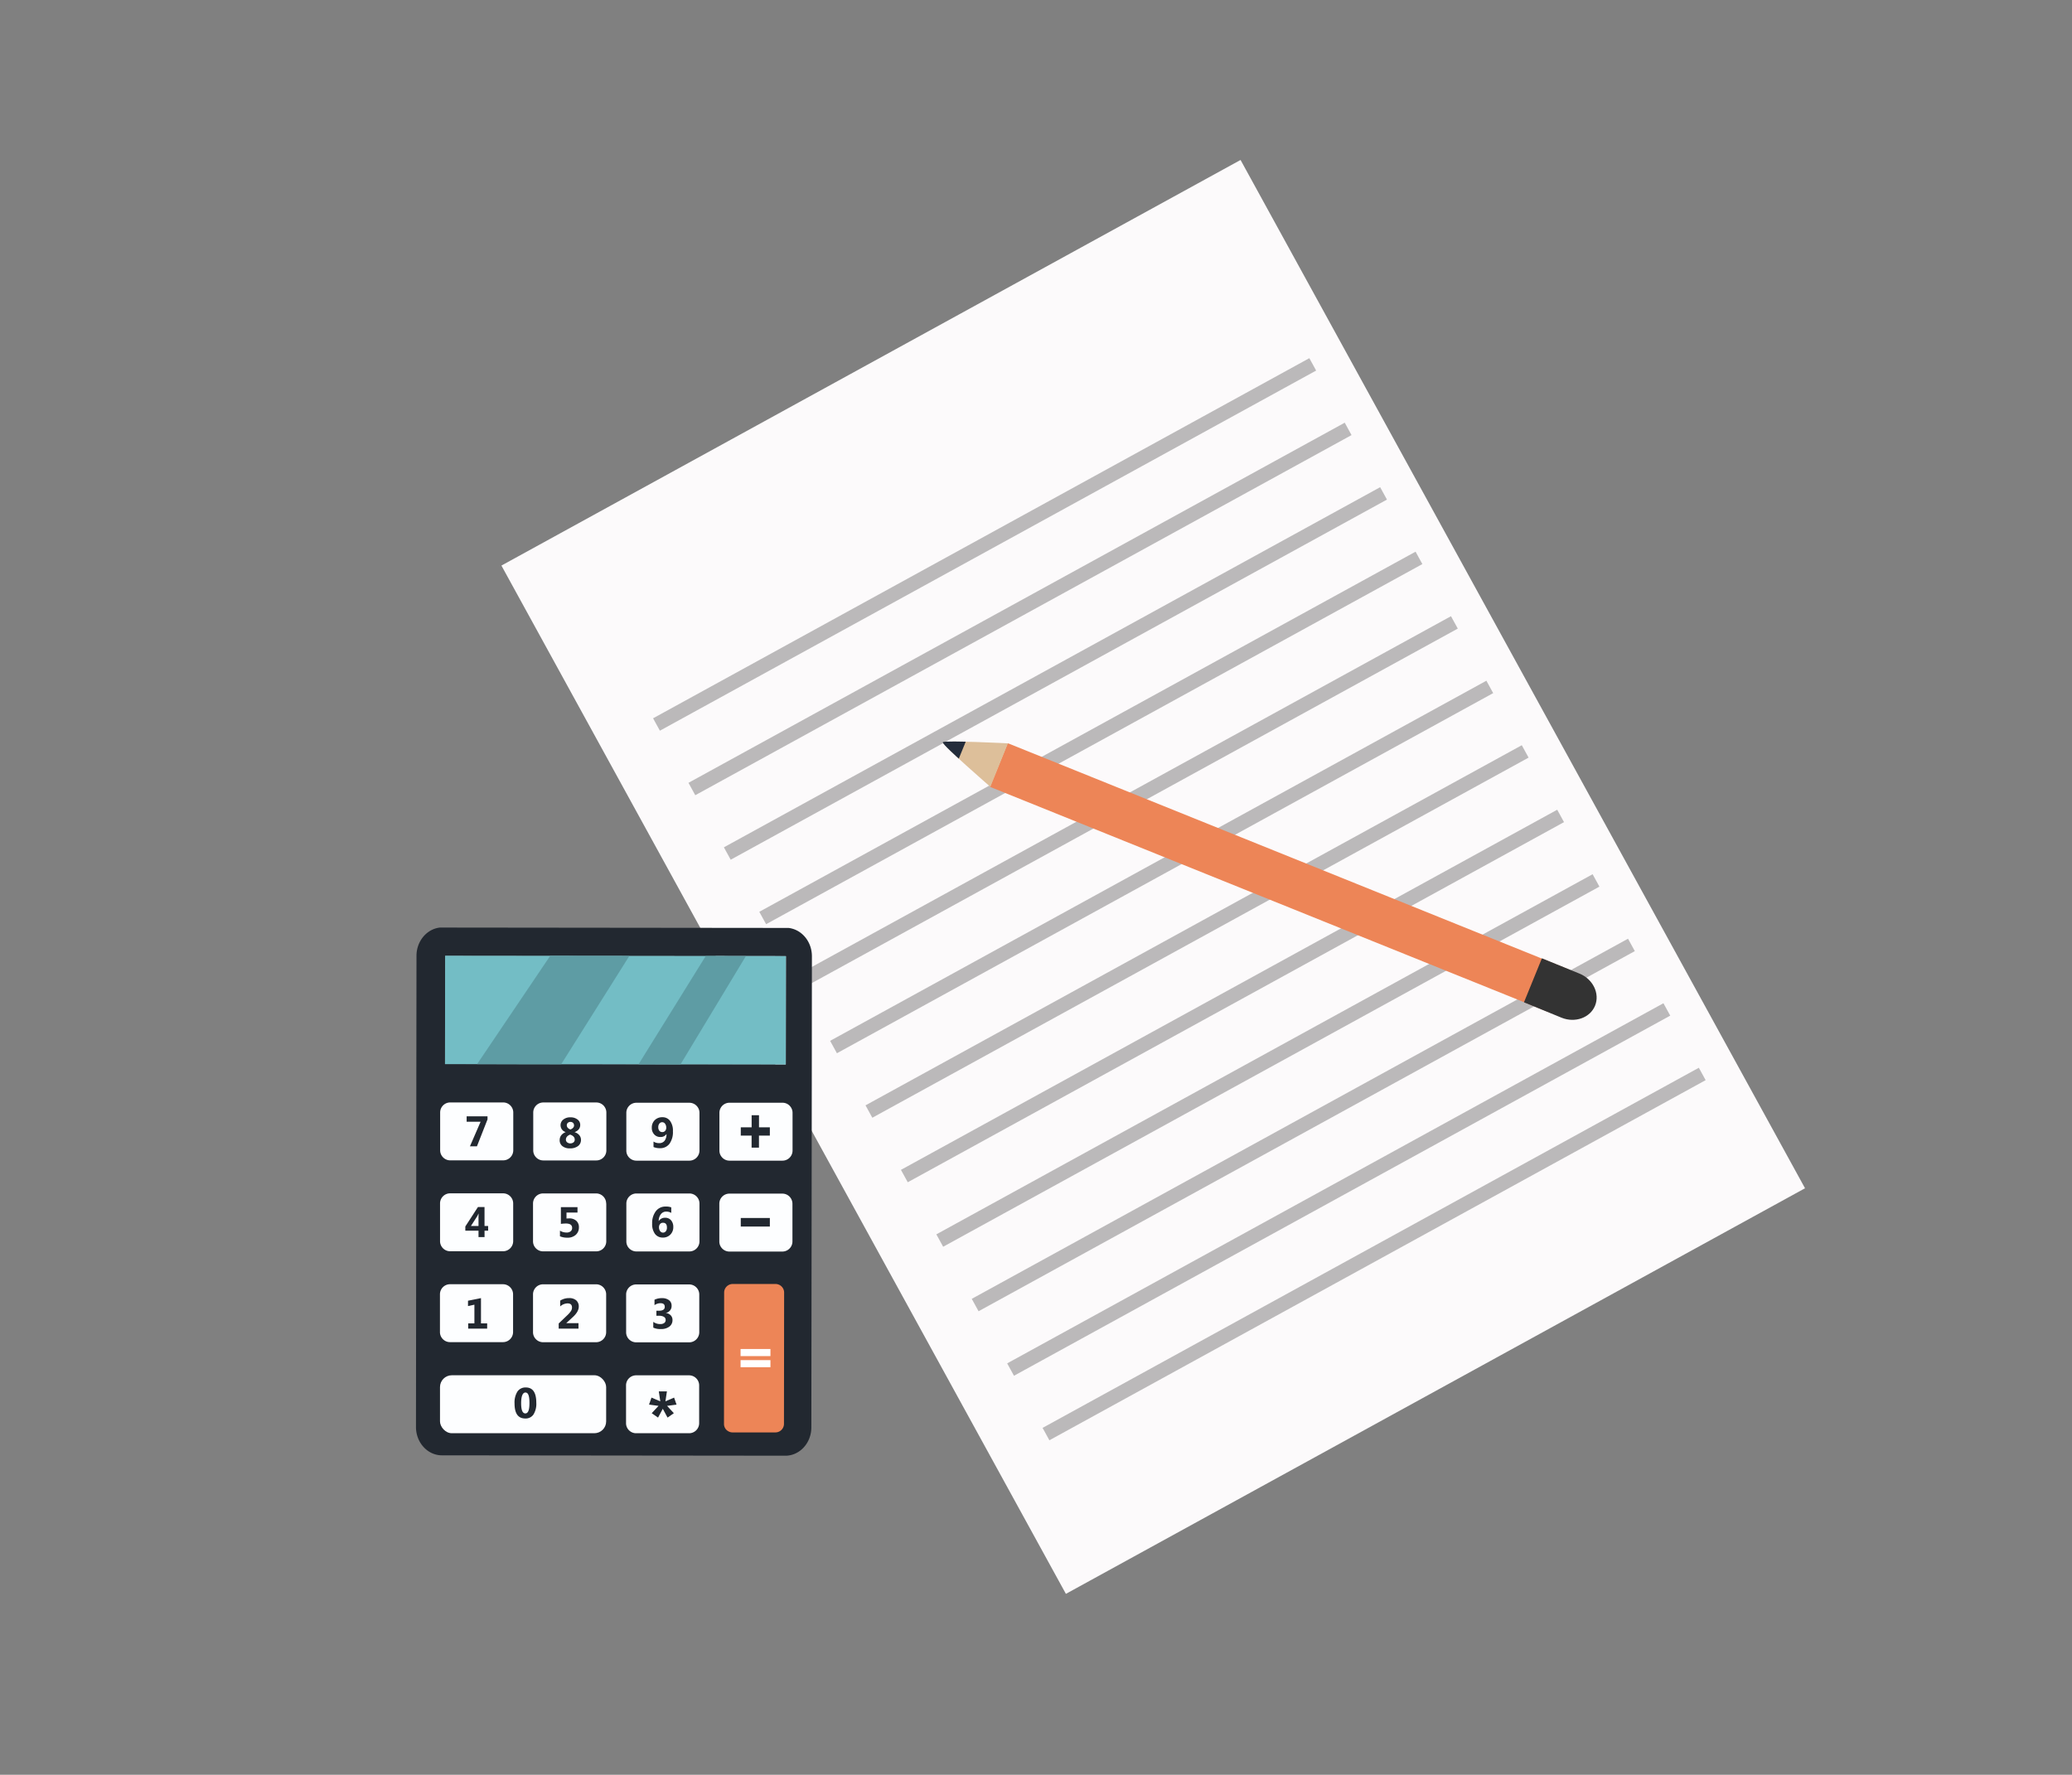
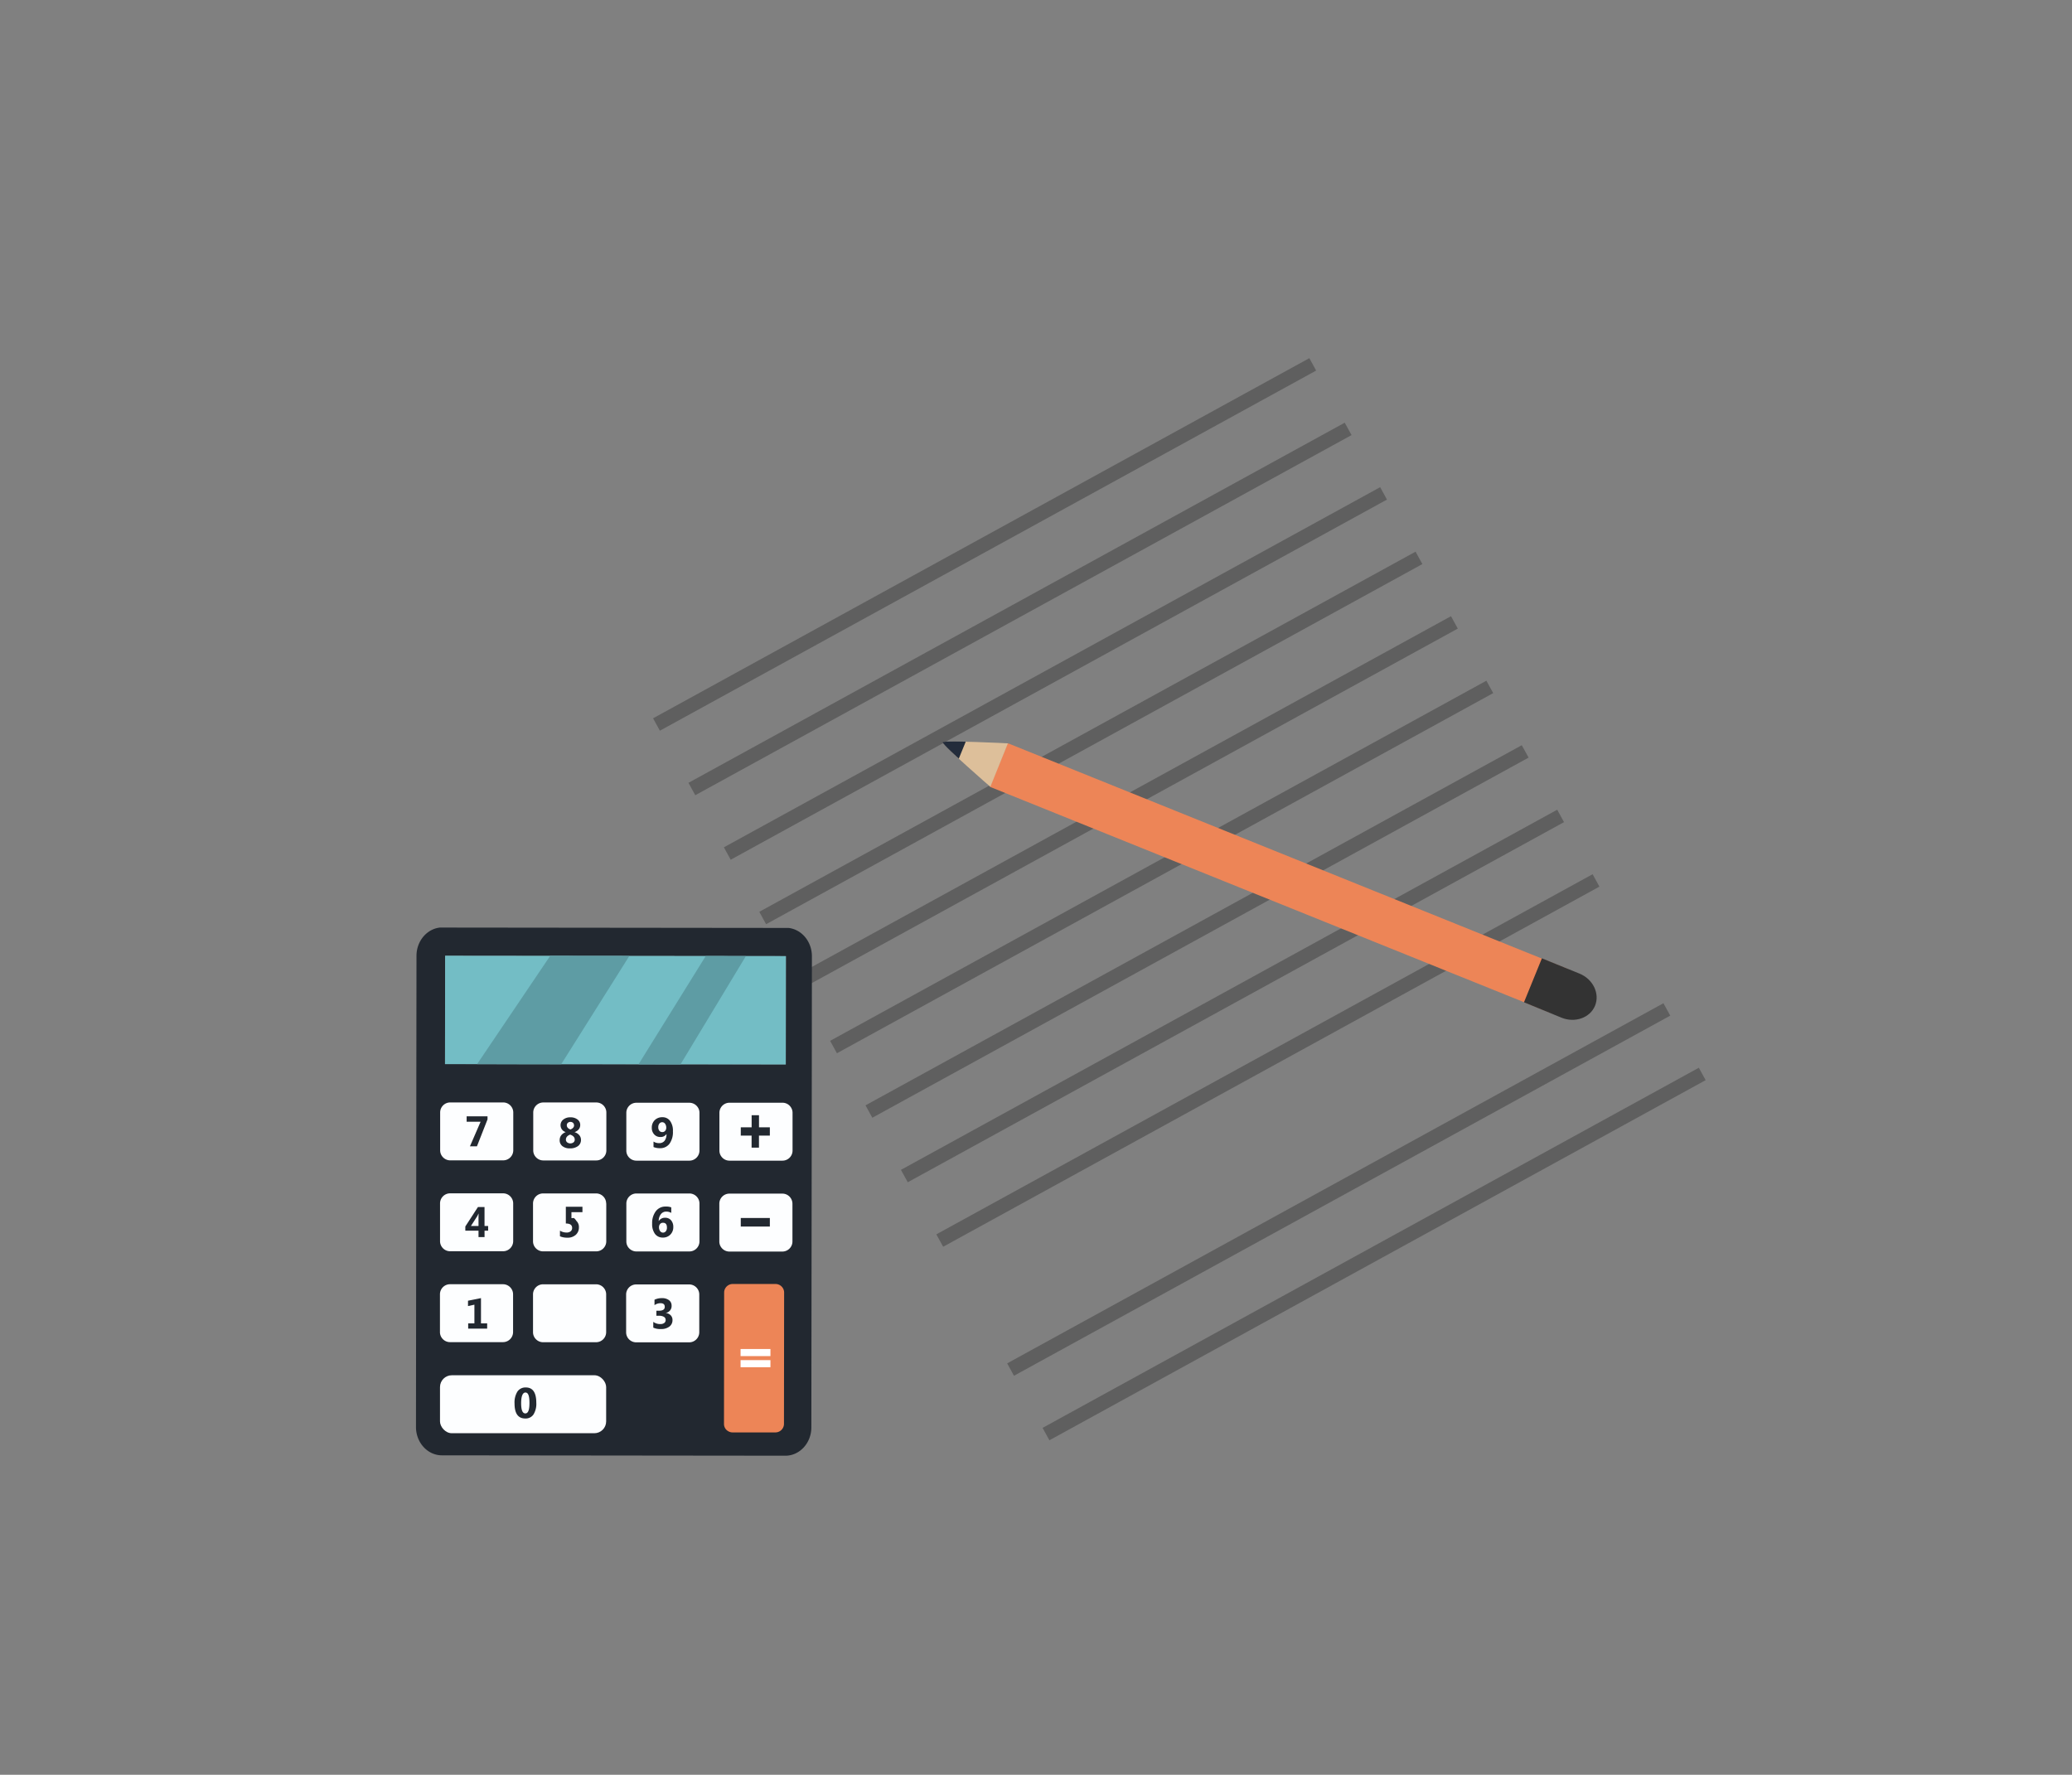
<svg xmlns="http://www.w3.org/2000/svg" viewBox="0 0 942 807">
  <rect x="0" y="0" width="942" height="807" fill="#808080" stroke="none" />
  <defs>
    <style>.cls-1{fill:#fcfafb;}.cls-2{fill:#010101;opacity:0.26;}.cls-3{fill:#222830;}.cls-4{fill:#73bdc5;}.cls-5{fill:#fdfeff;}.cls-6{fill:#ed8557;}.cls-7{fill:#fff;}.cls-8{fill:#5e9ca4;}.cls-9{fill:#ddbf9a;}.cls-10{fill:#232c3b;}.cls-11{fill:#333;}</style>
  </defs>
  <g id="Layer_11" data-name="Layer 11">
-     <rect class="cls-1" x="332.63" y="132.07" width="383.32" height="533.37" transform="translate(-127.18 301.43) rotate(-28.76)" />
    <rect class="cls-2" x="277.47" y="244.36" width="340.34" height="6.43" transform="translate(-63.9 245.9) rotate(-28.76)" />
    <rect class="cls-2" x="293.56" y="273.69" width="340.34" height="6.43" transform="translate(-76.03 257.27) rotate(-28.76)" />
    <rect class="cls-2" x="309.66" y="303.02" width="340.34" height="6.43" transform="translate(-88.15 268.63) rotate(-28.76)" />
    <rect class="cls-2" x="325.76" y="332.35" width="340.34" height="6.43" transform="translate(-100.28 279.99) rotate(-28.76)" />
    <rect class="cls-2" x="341.86" y="361.68" width="340.34" height="6.43" transform="translate(-112.4 291.36) rotate(-28.76)" />
    <rect class="cls-2" x="357.95" y="391.02" width="340.34" height="6.43" transform="translate(-124.53 302.72) rotate(-28.76)" />
    <rect class="cls-2" x="374.05" y="420.35" width="340.34" height="6.43" transform="translate(-136.66 314.08) rotate(-28.76)" />
    <rect class="cls-2" x="390.15" y="449.68" width="340.34" height="6.43" transform="translate(-148.78 325.45) rotate(-28.76)" />
    <rect class="cls-2" x="406.25" y="479.01" width="340.34" height="6.43" transform="translate(-160.91 336.81) rotate(-28.76)" />
-     <rect class="cls-2" x="422.35" y="508.34" width="340.34" height="6.43" transform="translate(-173.04 348.17) rotate(-28.76)" />
    <rect class="cls-2" x="438.44" y="537.68" width="340.34" height="6.43" transform="translate(-185.16 359.53) rotate(-28.76)" />
    <rect class="cls-2" x="454.54" y="567.01" width="340.34" height="6.43" transform="translate(-197.29 370.9) rotate(-28.76)" />
    <path class="cls-3" d="M360,422.22a10.18,10.18,0,0,0-1.48-.28l-.5,0-.68,0-156.2-.17c-.23,0-.45,0-.68,0l-.51,0a11.9,11.9,0,0,0-1.47.27c-5.18,1.33-9.13,6.43-9.13,12.58l-.07,58.16-.16,156.08c0,7.18,5.35,12.88,11.76,12.89l156.2.17c6.41,0,11.78-5.69,11.79-12.86L369.06,493l.06-58.16C369.13,428.66,365.19,423.55,360,422.22ZM202.38,434.6l154.92.17L357.24,484l-154.92-.16Z" />
    <rect class="cls-4" x="255.18" y="381.86" width="49.27" height="154.92" transform="translate(-179.81 738.63) rotate(-89.94)" />
    <path class="cls-5" d="M318,506v17.19a4.6,4.6,0,0,1-4.58,4.57l-24.1,0a4.53,4.53,0,0,1-2.7-.89,4.8,4.8,0,0,1-.59-.51,4.55,4.55,0,0,1-1.28-3.17l0-17.19a4.58,4.58,0,0,1,4.58-4.57l24.1,0a4.59,4.59,0,0,1,3.68,1.88A4.45,4.45,0,0,1,318,506Z" />
    <path class="cls-5" d="M360.32,506l0,17.19a4.59,4.59,0,0,1-4.58,4.57l-24.1,0a4.53,4.53,0,0,1-2.7-.89,4.15,4.15,0,0,1-.59-.52,4.56,4.56,0,0,1-1.28-3.17l0-17.19a4.59,4.59,0,0,1,4.58-4.57l24.1,0a4.51,4.51,0,0,1,3.68,1.88A4.51,4.51,0,0,1,360.32,506Z" />
    <path class="cls-5" d="M275.67,505.91l0,17.19a4.57,4.57,0,0,1-4.57,4.56l-24.1,0a4.53,4.53,0,0,1-2.7-.89,4.88,4.88,0,0,1-.59-.52,4.52,4.52,0,0,1-1.28-3.17l0-17.19A4.58,4.58,0,0,1,247,501.3l24.11,0a4.53,4.53,0,0,1,2.2.57,4.48,4.48,0,0,1,1.47,1.3A4.56,4.56,0,0,1,275.67,505.91Z" />
    <path class="cls-5" d="M233.35,505.86l0,17.19a4.59,4.59,0,0,1-4.58,4.57l-24.1,0a4.5,4.5,0,0,1-2.69-.89,4.15,4.15,0,0,1-.59-.52,4.51,4.51,0,0,1-1.28-3.16l0-17.2a4.57,4.57,0,0,1,4.57-4.56l24.1,0a4.47,4.47,0,0,1,2.21.58,4.59,4.59,0,0,1,1.47,1.3A4.53,4.53,0,0,1,233.35,505.86Z" />
    <path class="cls-5" d="M318,547.28l0,17.19a4.58,4.58,0,0,1-4.58,4.57l-24.1,0a4.5,4.5,0,0,1-2.69-.89,4.8,4.8,0,0,1-.59-.51,4.51,4.51,0,0,1-1.28-3.17V547.25a4.6,4.6,0,0,1,4.58-4.57l24.1,0a4.59,4.59,0,0,1,3.68,1.88A4.53,4.53,0,0,1,318,547.28Z" />
    <path class="cls-5" d="M360.27,547.33l0,17.19a4.59,4.59,0,0,1-4.57,4.57l-24.1,0a4.53,4.53,0,0,1-2.7-.89,4.15,4.15,0,0,1-.59-.52,4.52,4.52,0,0,1-1.28-3.17l0-17.19a4.59,4.59,0,0,1,4.57-4.57l24.1,0a4.57,4.57,0,0,1,2.21.57,4.65,4.65,0,0,1,2.36,4Z" />
    <path class="cls-5" d="M275.63,547.24l0,17.19A4.58,4.58,0,0,1,271,569l-24.1,0a4.53,4.53,0,0,1-2.7-.89,5.78,5.78,0,0,1-.59-.52,4.56,4.56,0,0,1-1.28-3.17l0-17.19a4.59,4.59,0,0,1,4.58-4.57l24.1,0a4.58,4.58,0,0,1,4.57,4.58Z" />
    <path class="cls-5" d="M233.31,547.19l0,17.19a4.6,4.6,0,0,1-4.58,4.57l-24.1,0a4.53,4.53,0,0,1-2.7-.89,4.15,4.15,0,0,1-.59-.52,4.56,4.56,0,0,1-1.28-3.16l0-17.19a4.58,4.58,0,0,1,4.58-4.57l24.1,0a4.5,4.5,0,0,1,2.21.58,4.59,4.59,0,0,1,1.47,1.3A4.53,4.53,0,0,1,233.31,547.19Z" />
    <path class="cls-5" d="M317.91,588.61l0,17.19a4.59,4.59,0,0,1-4.58,4.57l-24.1,0a4.53,4.53,0,0,1-2.7-.89,4.8,4.8,0,0,1-.59-.51,4.55,4.55,0,0,1-1.28-3.17l0-17.19a4.58,4.58,0,0,1,4.58-4.57l24.1,0a4.59,4.59,0,0,1,3.68,1.88A4.53,4.53,0,0,1,317.91,588.61Z" />
    <path class="cls-5" d="M275.58,588.57v17.19a4.59,4.59,0,0,1-4.58,4.56l-24.1,0a4.53,4.53,0,0,1-2.7-.89,4.88,4.88,0,0,1-.59-.52,4.52,4.52,0,0,1-1.28-3.17l0-17.19a4.58,4.58,0,0,1,4.58-4.57l24.1,0a4.53,4.53,0,0,1,2.2.57,4.39,4.39,0,0,1,1.47,1.3A4.49,4.49,0,0,1,275.58,588.57Z" />
    <path class="cls-5" d="M233.26,588.52l0,17.19a4.59,4.59,0,0,1-4.57,4.57l-24.1,0a4.51,4.51,0,0,1-2.7-.89,4.15,4.15,0,0,1-.59-.52,4.51,4.51,0,0,1-1.28-3.16l0-17.19a4.58,4.58,0,0,1,4.57-4.57l24.1,0a4.59,4.59,0,0,1,3.68,1.88A4.53,4.53,0,0,1,233.26,588.52Z" />
-     <path class="cls-5" d="M317.86,629.94l0,17.19a4.58,4.58,0,0,1-4.58,4.57l-24.1,0a4.5,4.5,0,0,1-2.69-.89,4.8,4.8,0,0,1-.59-.51,4.55,4.55,0,0,1-1.28-3.17l0-17.19a4.58,4.58,0,0,1,4.57-4.57l24.1,0a4.59,4.59,0,0,1,3.68,1.88A4.53,4.53,0,0,1,317.86,629.94Z" />
    <path class="cls-6" d="M356.49,587.7l-.07,59.74a3.9,3.9,0,0,1-3.89,3.89l-19.49,0a3.79,3.79,0,0,1-2-.57,3.66,3.66,0,0,1-1.14-1,3.85,3.85,0,0,1-.75-2.29l.07-59.74a3.9,3.9,0,0,1,3.89-3.89l19.49,0a3.93,3.93,0,0,1,3.33,1.89A3.91,3.91,0,0,1,356.49,587.7Z" />
    <path class="cls-3" d="M336.79,512.61h4.93v-5.52h3.35v5.52H350v3.75h-4.95v5.49h-3.35v-5.49h-4.92Z" />
    <path class="cls-3" d="M350,553.83v3.89l-13.22,0v-3.89Z" />
    <path class="cls-7" d="M336.69,613.4l13.58,0v3.23l-13.58,0Zm0,5.06,13.58,0v3.23l-13.58,0Z" />
    <polygon class="cls-8" points="339.1 434.75 309.38 483.98 290.29 483.96 320.84 434.73 339.1 434.75" />
    <polygon class="cls-8" points="286.11 434.69 255.14 483.92 216.9 483.88 250.12 434.65 286.11 434.69" />
    <rect class="cls-5" x="200.04" y="625.34" width="75.54" height="26.36" rx="5.38" />
    <path class="cls-3" d="M221.64,509l-4.81,12.25h-3.18l4.85-11.19h-6.35v-2.45h9.49Z" />
    <path class="cls-3" d="M257.19,514.77v0a3.25,3.25,0,0,1-2.34-3.11,3.19,3.19,0,0,1,1.26-2.6,4.9,4.9,0,0,1,3.24-1,5,5,0,0,1,3.23,1,3,3,0,0,1,1.21,2.47c0,1.49-.86,2.59-2.58,3.29v0a4.25,4.25,0,0,1,2.15,1.34,3.27,3.27,0,0,1,.77,2.11,3.41,3.41,0,0,1-1.34,2.85,5.91,5.91,0,0,1-3.73,1.05,5.19,5.19,0,0,1-3.35-1,3.33,3.33,0,0,1-1.27-2.71Q254.44,515.92,257.19,514.77Zm2,1.14c-1.28.5-1.91,1.27-1.91,2.3a1.54,1.54,0,0,0,.58,1.23,2.42,2.42,0,0,0,2.88,0,1.58,1.58,0,0,0,.55-1.26Q261.3,516.63,259.2,515.91Zm1.77-4.25a1.44,1.44,0,0,0-.44-1.1,1.83,1.83,0,0,0-2.36,0,1.39,1.39,0,0,0-.47,1.1c0,.85.54,1.5,1.63,1.93C260.42,513.16,261,512.51,261,511.66Z" />
    <path class="cls-3" d="M221.93,559.6h-1.64v2.91h-2.74V559.6h-6v-1.91l5.73-8.83h3v8.6h1.64Zm-4.34-7.73h-.06c-.09.23-.26.58-.51,1.07l-2.92,4.52h3.45v-4.29C217.55,552.79,217.56,552.36,217.59,551.87Z" />
-     <path class="cls-3" d="M254.58,562.15v-2.56a5.58,5.58,0,0,0,3,.85,2.81,2.81,0,0,0,1.86-.56,1.9,1.9,0,0,0,.67-1.54c0-1.35-.95-2-2.86-2a18.7,18.7,0,0,0-2.25.17v-7.62h7.55v2.46h-5v2.73q.6-.06,1.14-.06A4.63,4.63,0,0,1,262,555.1a3.84,3.84,0,0,1,1.19,3,4.42,4.42,0,0,1-1.42,3.38,5.45,5.45,0,0,1-3.84,1.3A8.07,8.07,0,0,1,254.58,562.15Z" />
+     <path class="cls-3" d="M254.58,562.15v-2.56a5.58,5.58,0,0,0,3,.85,2.81,2.81,0,0,0,1.86-.56,1.9,1.9,0,0,0,.67-1.54c0-1.35-.95-2-2.86-2v-7.62h7.55v2.46h-5v2.73q.6-.06,1.14-.06A4.63,4.63,0,0,1,262,555.1a3.84,3.84,0,0,1,1.19,3,4.42,4.42,0,0,1-1.42,3.38,5.45,5.45,0,0,1-3.84,1.3A8.07,8.07,0,0,1,254.58,562.15Z" />
    <path class="cls-3" d="M221.48,604.13h-8.63v-2.38h2.83v-8.5l-2.91.63v-2.43l5.9-1.19v11.49h2.81Z" />
-     <path class="cls-3" d="M257.5,601.58v.06H263v2.49h-9v-2.34l3.91-3.74a11,11,0,0,0,1.66-1.9,3,3,0,0,0,.48-1.61c0-1.26-.67-1.88-2-1.88a5.07,5.07,0,0,0-3.37,1.39v-2.64a7.2,7.2,0,0,1,4-1.15,4.72,4.72,0,0,1,3.27,1,3.64,3.64,0,0,1,1.18,2.84q0,2.39-2.87,4.94Z" />
    <path class="cls-3" d="M297,603.68v-2.62a5.24,5.24,0,0,0,3.19,1,2.9,2.9,0,0,0,1.8-.49,1.64,1.64,0,0,0,.64-1.38,1.57,1.57,0,0,0-.8-1.41,4.07,4.07,0,0,0-2.18-.49h-1.23V596h1.14c1.77,0,2.66-.58,2.66-1.76s-.68-1.67-2-1.67a4.66,4.66,0,0,0-2.66.89V591a7.41,7.41,0,0,1,3.35-.72,5.06,5.06,0,0,1,3.26.94,3,3,0,0,1,1.16,2.44,3.17,3.17,0,0,1-2.71,3.35v0a3.69,3.69,0,0,1,2.29,1.05,3,3,0,0,1,.83,2.14,3.63,3.63,0,0,1-1.4,3,6.05,6.05,0,0,1-3.86,1.12A7.39,7.39,0,0,1,297,603.68Z" />
    <path class="cls-3" d="M238.8,645q-4.87,0-4.87-6.84a9.37,9.37,0,0,1,1.31-5.41,4.4,4.4,0,0,1,3.82-1.86c3.18,0,4.76,2.32,4.76,7a9.13,9.13,0,0,1-1.3,5.31A4.26,4.26,0,0,1,238.8,645Zm.13-11.82c-1.3,0-2,1.64-2,4.9,0,3.08.64,4.61,1.91,4.61s1.87-1.58,1.87-4.75S240.15,633.2,238.93,633.2Z" />
    <path class="cls-3" d="M307.58,638.68l-4.31.58,3.08,3.33-2.86,2-2.16-4-2.16,4-2.88-2,3.1-3.33-4.32-.58,1.12-3.18,4,1.7-.67-4.52h3.68l-.68,4.52,3.94-1.7Z" />
    <path class="cls-3" d="M305.18,549v2.51a4.55,4.55,0,0,0-2.27-.59,3,3,0,0,0-2.44,1.16,5,5,0,0,0-1,3.09h.06a3.23,3.23,0,0,1,2.86-1.44,3.36,3.36,0,0,1,2.71,1.16,4.51,4.51,0,0,1,1,3.07,4.69,4.69,0,0,1-1.33,3.41,4.54,4.54,0,0,1-3.39,1.36,4.32,4.32,0,0,1-3.6-1.66,7.47,7.47,0,0,1-1.29-4.67,8.91,8.91,0,0,1,1.67-5.66,5.43,5.43,0,0,1,4.51-2.11A6.46,6.46,0,0,1,305.18,549Zm-3.77,7a1.64,1.64,0,0,0-1.32.58,2.26,2.26,0,0,0-.49,1.49,2.89,2.89,0,0,0,.5,1.7,1.62,1.62,0,0,0,2.62.08,2.59,2.59,0,0,0,.49-1.65C303.21,556.69,302.61,556,301.41,556Z" />
    <path class="cls-3" d="M297.11,521.56v-2.48a4.63,4.63,0,0,0,2.59.71,3,3,0,0,0,2.44-1.07,4.84,4.84,0,0,0,.87-3l-.06,0A3.1,3.1,0,0,1,300.2,517a3.64,3.64,0,0,1-2.77-1.17,4.26,4.26,0,0,1-1.1-3,4.69,4.69,0,0,1,1.34-3.5,4.74,4.74,0,0,1,3.47-1.32,4.19,4.19,0,0,1,3.49,1.66,7.49,7.49,0,0,1,1.3,4.74,9.07,9.07,0,0,1-1.57,5.68,5.21,5.21,0,0,1-4.37,2A7.22,7.22,0,0,1,297.11,521.56Zm3.95-11.28a1.59,1.59,0,0,0-1.29.63,2.56,2.56,0,0,0-.5,1.63,2.48,2.48,0,0,0,.5,1.63,1.66,1.66,0,0,0,1.36.6,1.6,1.6,0,0,0,1.27-.57,2.09,2.09,0,0,0,.5-1.42,3,3,0,0,0-.52-1.79A1.57,1.57,0,0,0,301.06,510.28Z" />
    <path class="cls-6" d="M450.74,358.05,704.51,460.4a3,3,0,0,0,3.91-1.58l5.83-14.45a3,3,0,0,0-1.73-3.85L458.76,338.17a3.16,3.16,0,0,0-.67-.18l-8,19.73A3.25,3.25,0,0,0,450.74,358.05Z" />
    <path class="cls-9" d="M458.23,338s-28.93-1.49-29.42-.37,21.44,20.14,21.44,20.14Z" />
    <path class="cls-10" d="M439.05,337.26s-10.27-.35-10.43.26c-.2.76,7.28,7.44,7.28,7.44Z" />
    <path class="cls-11" d="M718.08,442.7,701,435.75l-8.15,20,17.06,7c6.15,2.5,13,.05,15.25-5.44h0C727.42,451.76,724.23,445.21,718.08,442.7Z" />
  </g>
</svg>